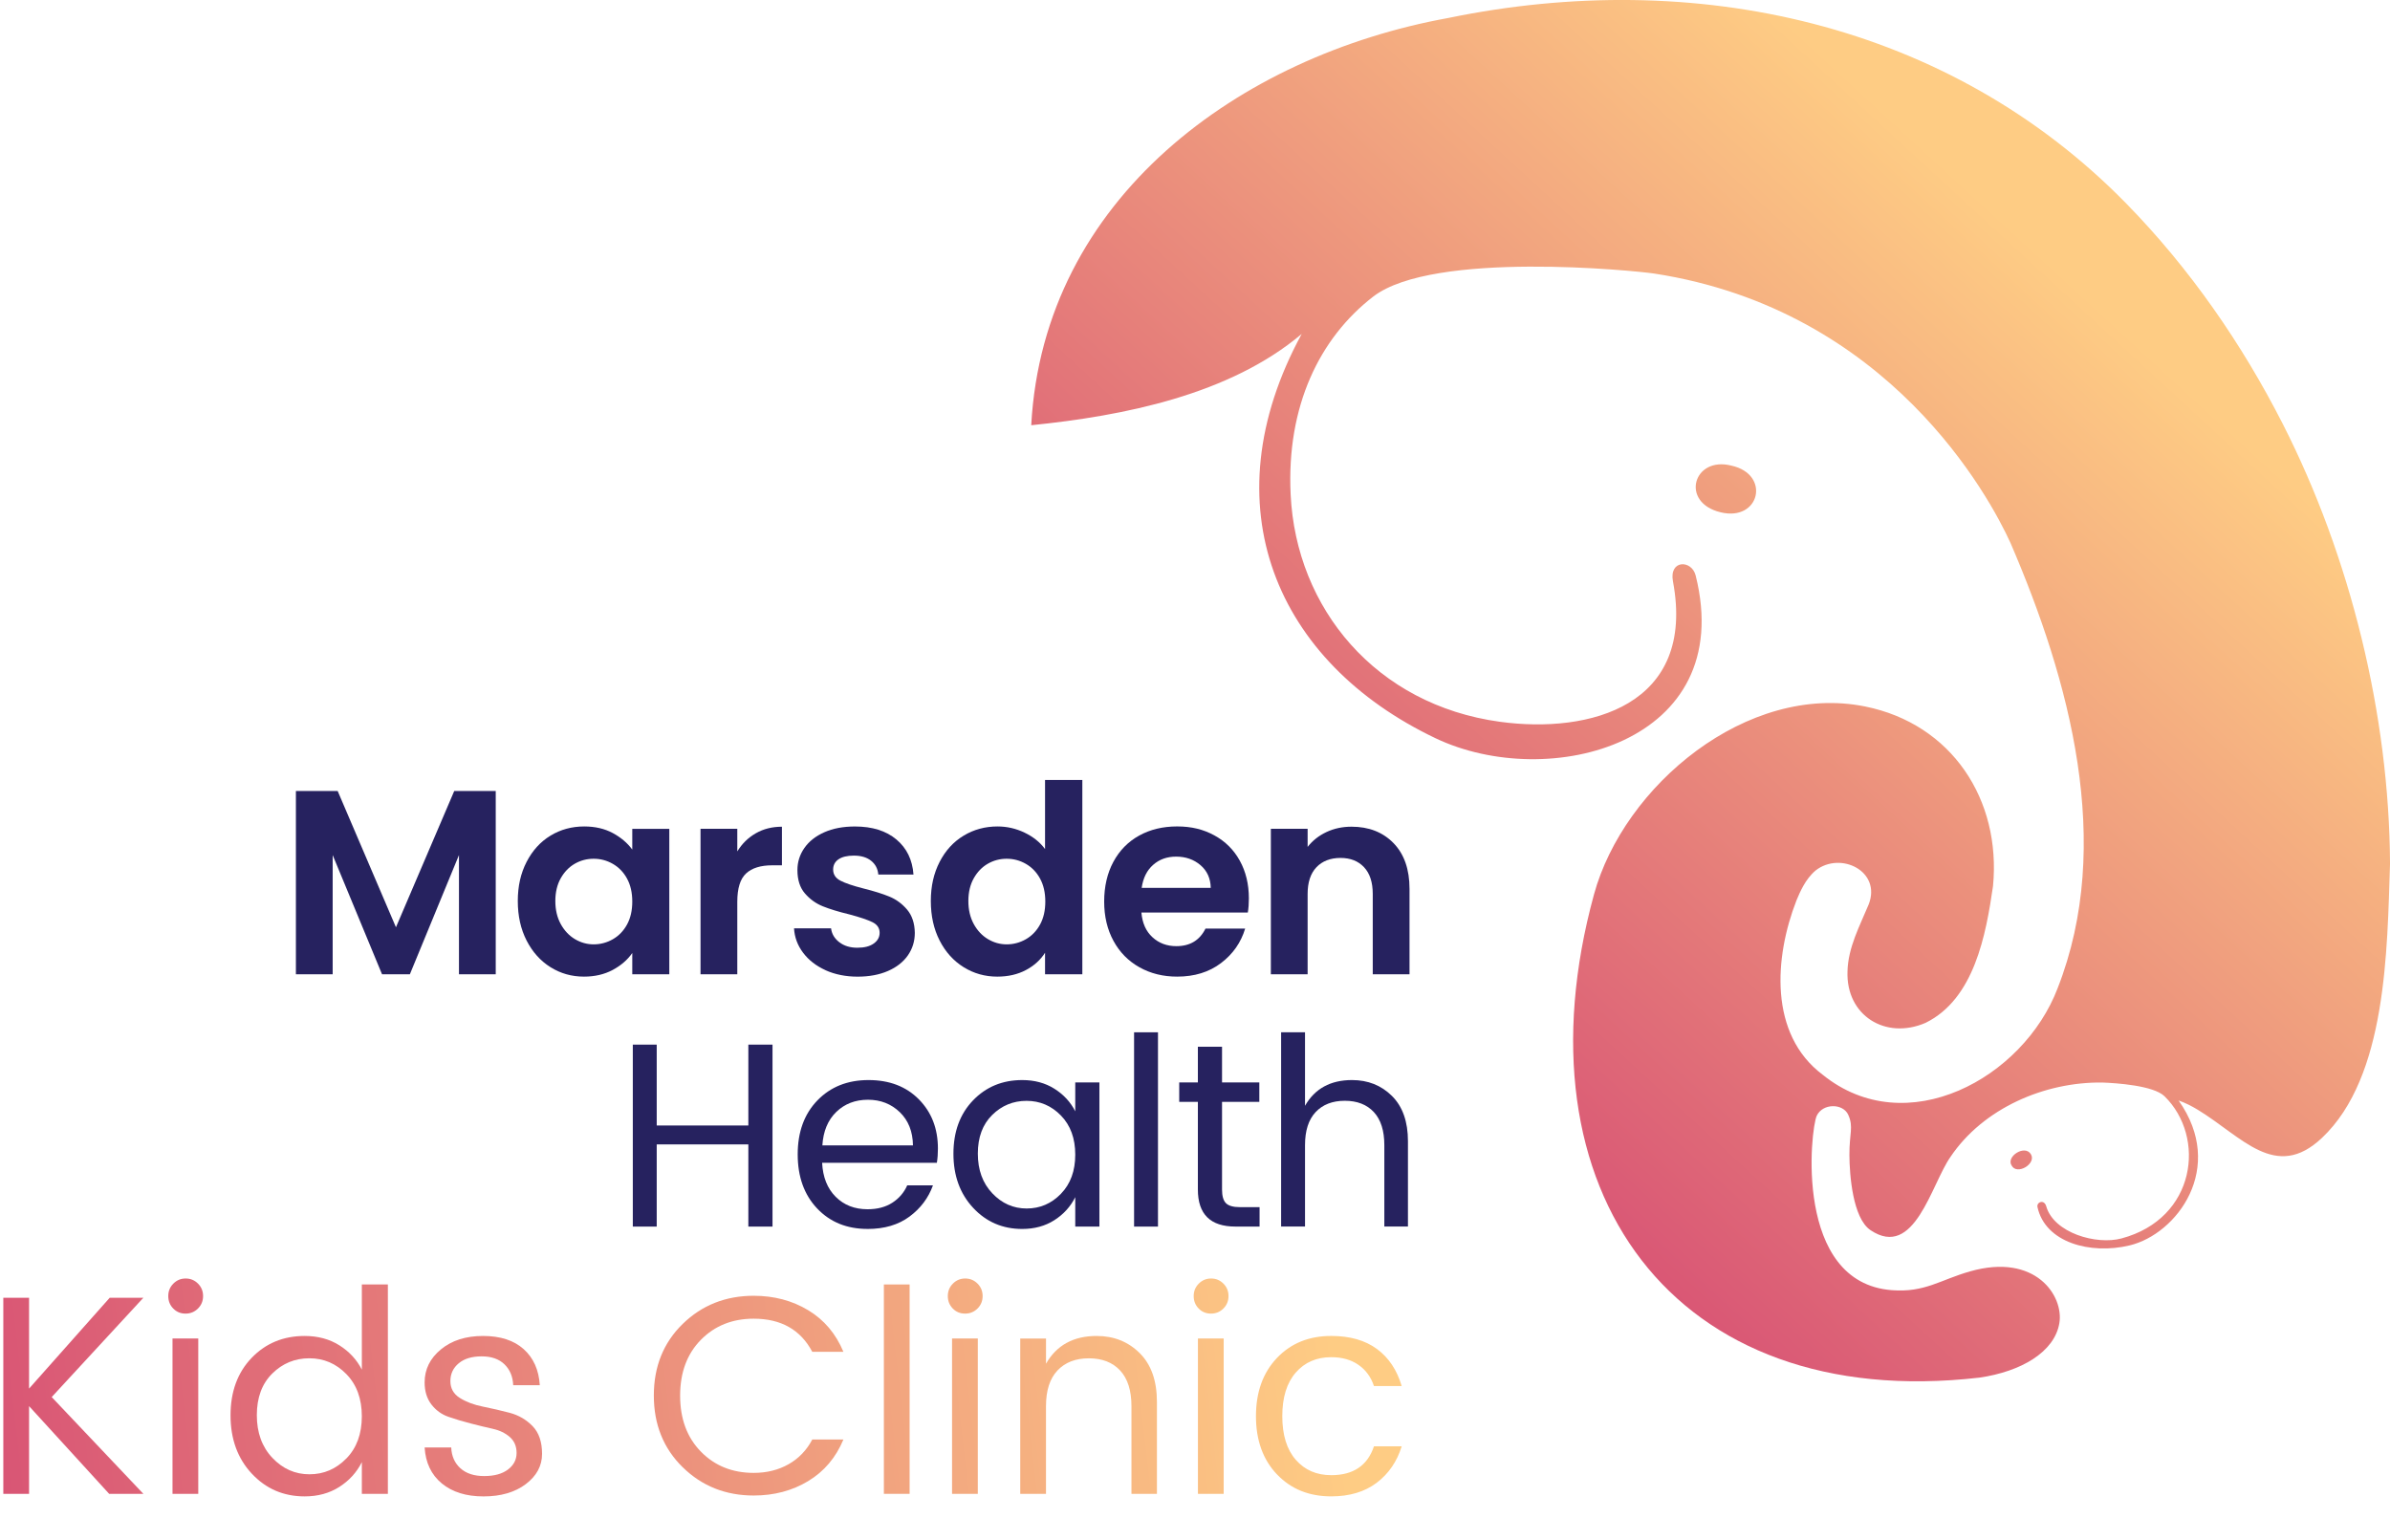
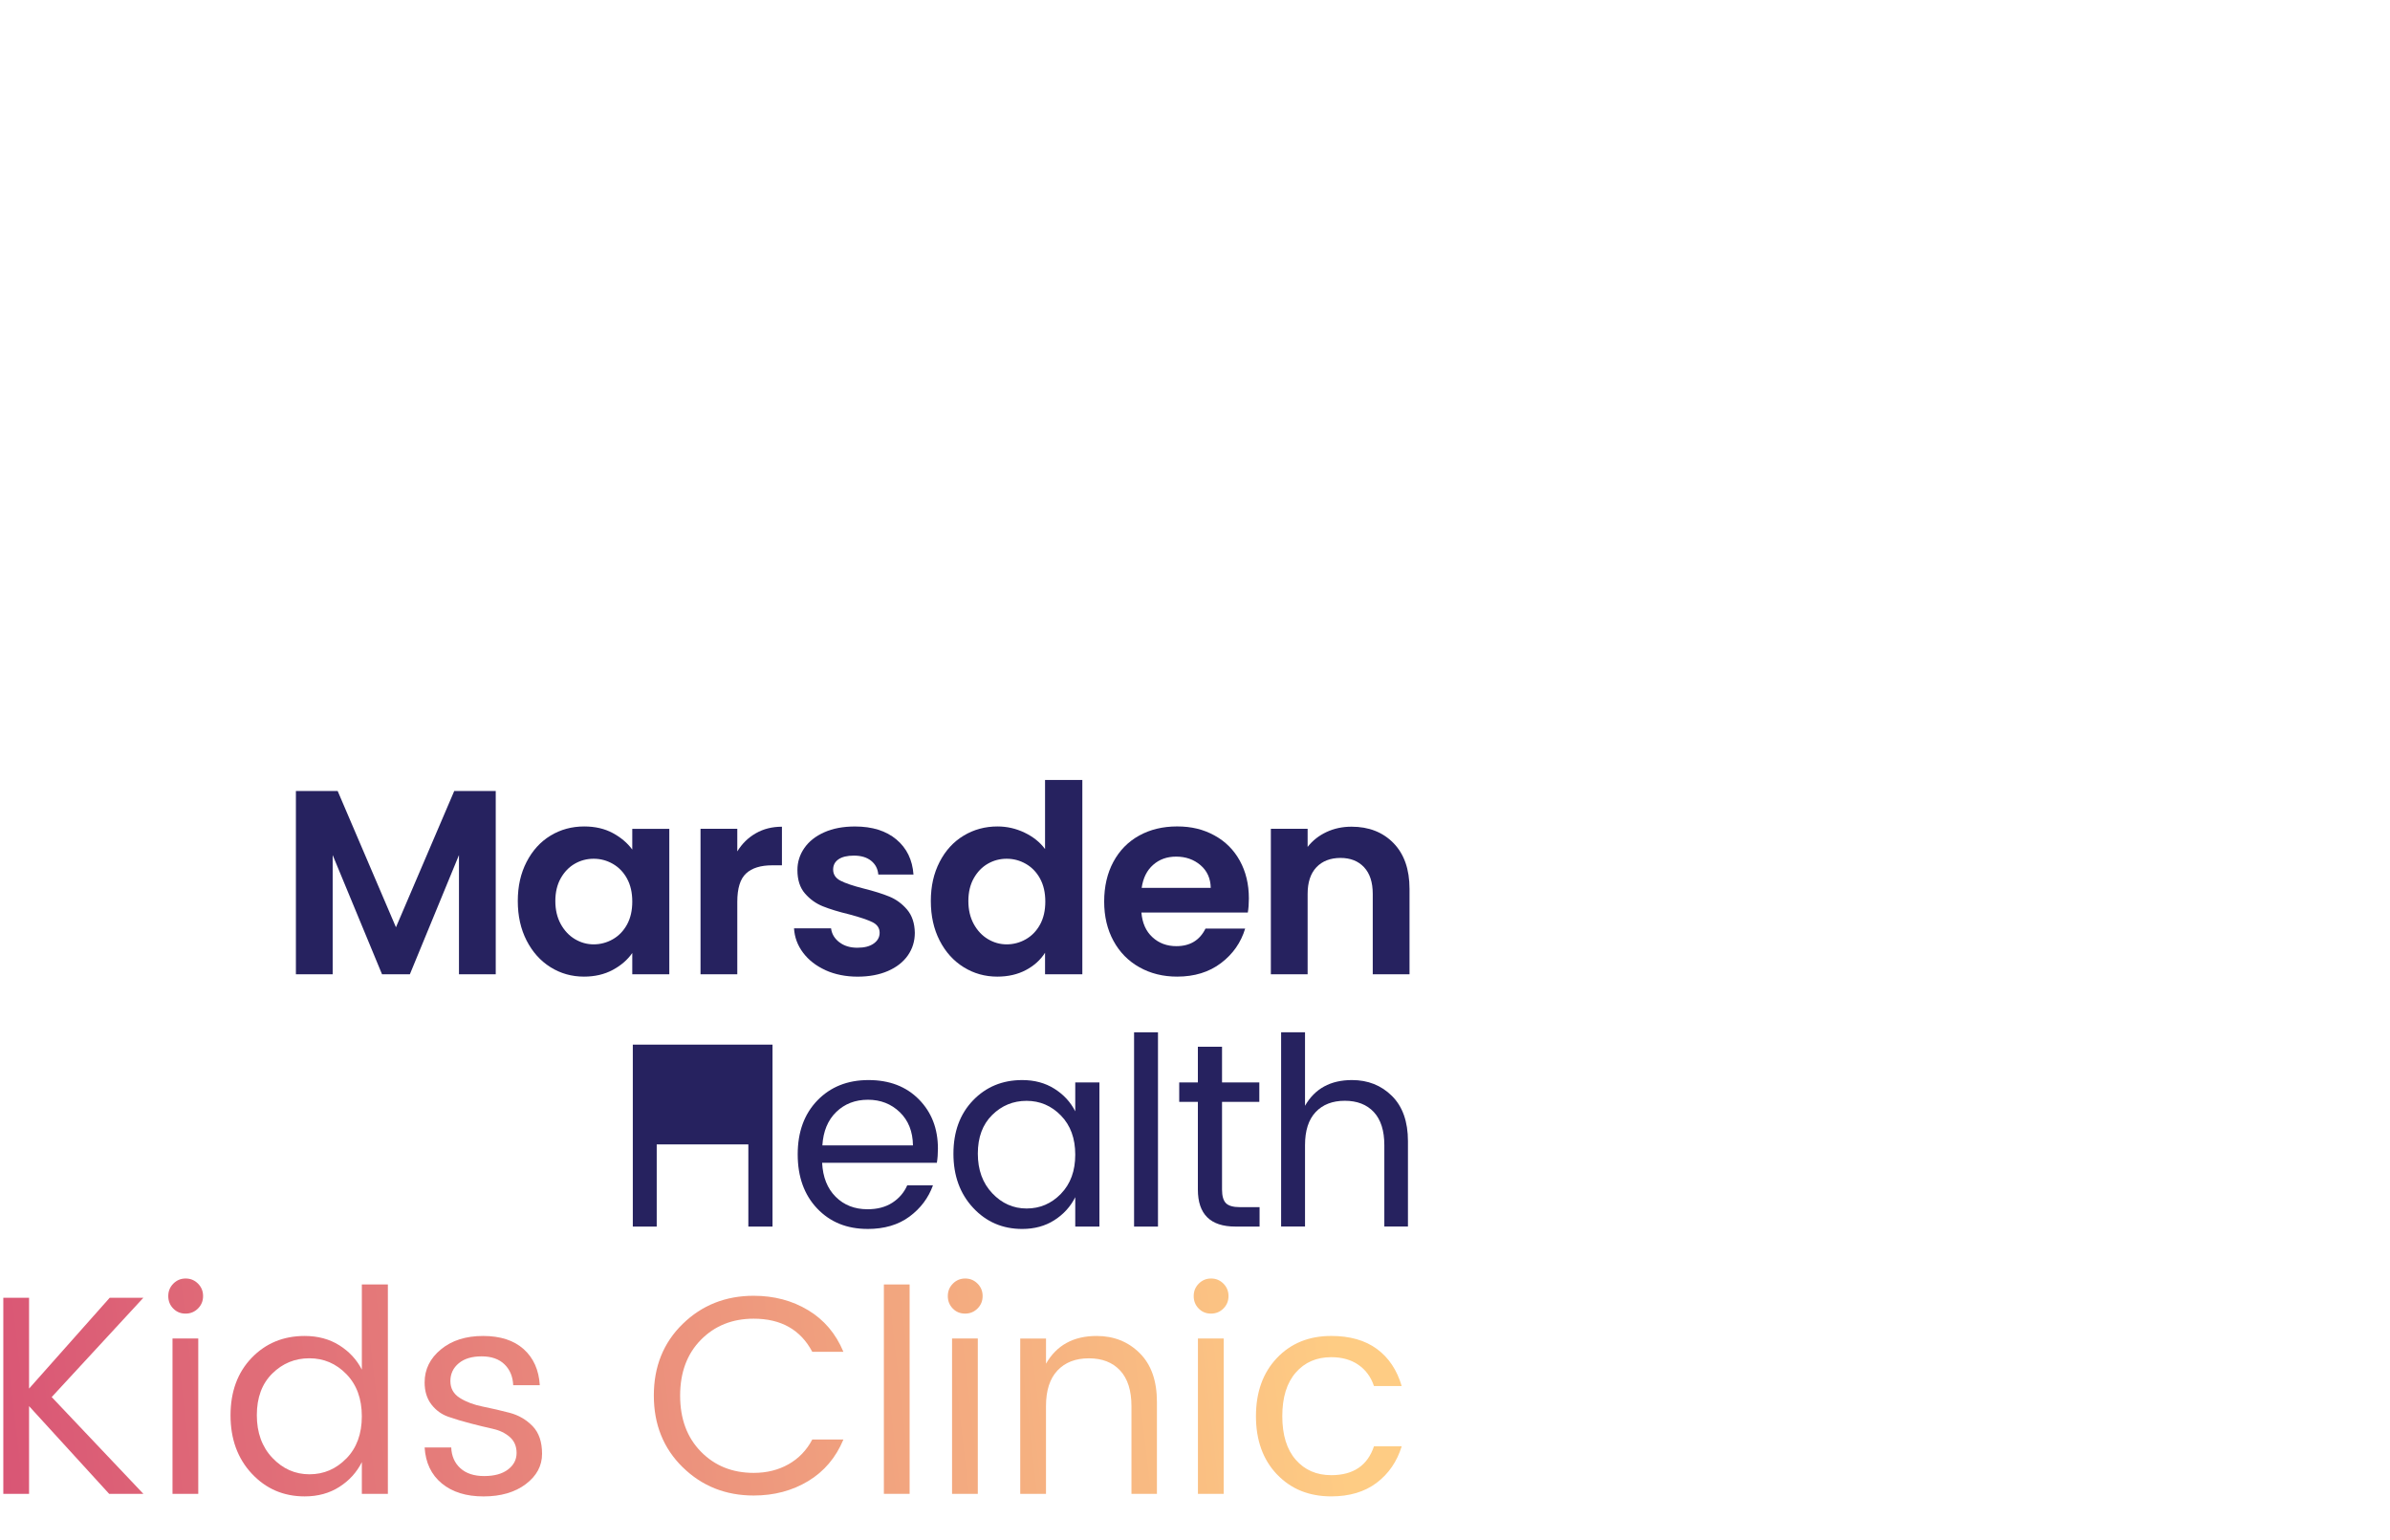
<svg xmlns="http://www.w3.org/2000/svg" xmlns:xlink="http://www.w3.org/1999/xlink" id="a" data-name="Layer 1" viewBox="0 0 1110.83 715.79">
  <defs>
    <linearGradient id="b" data-name="Kids Gradient" x1="641.31" y1="482.97" x2="963.99" y2="132.05" gradientUnits="userSpaceOnUse">
      <stop offset="0" stop-color="#d95675" />
      <stop offset="1" stop-color="#fecc84" />
    </linearGradient>
    <linearGradient id="c" data-name="Kids Gradient" x1="-1.92" y1="652.95" x2="614.73" y2="581.8" xlink:href="#b" />
    <linearGradient id="d" data-name="Kids Gradient" x1="-1.71" y1="654.79" x2="614.94" y2="583.63" xlink:href="#b" />
    <linearGradient id="e" data-name="Kids Gradient" x1="-.44" y1="665.86" x2="616.22" y2="594.7" xlink:href="#b" />
    <linearGradient id="f" data-name="Kids Gradient" x1="1.66" y1="684" x2="618.32" y2="612.85" xlink:href="#b" />
    <linearGradient id="g" data-name="Kids Gradient" x1="2.22" y1="688.9" x2="618.88" y2="617.75" xlink:href="#b" />
    <linearGradient id="h" data-name="Kids Gradient" x1="2.75" y1="693.48" x2="619.41" y2="622.33" xlink:href="#b" />
    <linearGradient id="i" data-name="Kids Gradient" x1="3.05" y1="696.04" x2="619.71" y2="624.89" xlink:href="#b" />
    <linearGradient id="j" data-name="Kids Gradient" x1="5.35" y1="716.03" x2="622.01" y2="644.87" xlink:href="#b" />
    <linearGradient id="k" data-name="Kids Gradient" x1="4.55" y1="709.06" x2="621.21" y2="637.9" xlink:href="#b" />
    <linearGradient id="l" data-name="Kids Gradient" x1="6.84" y1="728.88" x2="623.49" y2="657.73" xlink:href="#b" />
  </defs>
-   <path d="m479.3,197.63c5.73-105.56,96.96-171.68,193.72-189.25,114.54-23.64,232.86,1.92,315.41,86.4,29.37,30.06,53.6,65,72.64,102.42,31.35,61.63,49.42,134.99,49.77,204.33-1.35,40.08-1.45,98.92-31.64,127.39-21.57,20.34-37.13-.6-57.79-13.13-2.69-1.63-5.73-3.19-8.83-4.26,22.18,31.33-.8,62.11-22.79,67.36-18.34,4.38-39.22-1.35-42.81-17.83-.5-2.29,3.09-3.8,4.08-.33,3.53,12.37,23.28,18.05,34.96,14.92,34.72-9.28,39.37-47.14,20.01-66.09-5.08-4.98-22.33-6.15-28.95-6.38-26.74-.34-55.29,11.92-70.51,34.53-8.96,12.69-16.69,47.85-37.19,34.09-8.3-5.57-9.75-25.78-9.81-34.86-.07-10.18,2.03-13.06-.54-18.75-2.45-5.43-11.85-5.43-14.64.42-2.91,6.1-10.76,77.57,34.85,81.08,15.43,1.19,22.41-4.76,36.42-8.74,30.54-8.68,43.62,11.49,41.49,24.08-2.26,13.42-17.78,22.51-37.13,25.31-142.36,16.42-216.77-87.21-179.18-224.54,13.87-50.69,71.26-98.46,126.01-87.42,40.29,8.12,63.31,43.34,59.47,83.46-3.29,22.75-8.73,52.49-31.38,63.61-18.57,8.01-37-3.41-36.26-23.92.25-11.11,5.67-21.08,9.83-31.1,6.1-15.47-13.05-24.86-24.62-15.84-4.89,4.11-7.37,10.25-8.91,13.89-10.3,26.36-12.95,62.22,12.16,81.07,38.88,31.44,93.25,1.64,109.19-40.17,26.39-67.25,5.55-143.31-21.89-207.01-9.65-21.2-56.22-108.33-165.47-125.2-8.63-1.33-102.83-10.85-130.74,10.7-24.91,19.24-40.33,50.88-38.37,91.93,2.53,53.07,39.67,97.82,97.24,105.69,41.73,5.71,91.28-7.47,80.46-65.26-1.89-10.12,8.71-10.12,10.56-2.7,19.47,78.06-68.27,100.69-120.92,75.61-74.02-35.27-105.63-108.09-62.2-187.92-33.52,28.3-82.74,38.08-125.72,42.43Zm464.62,338.86c-2.82-4.63-11.72,1.14-8.94,5.28,2.48,4.65,11.66-.86,8.94-5.28Zm-139.15-320.05c-17.73-4.57-24.08,17.17-5.03,21.69,18.19,4.42,23.37-17.63,5.03-21.69Z" style="fill: url(#b); stroke-width: 0px;" />
  <g>
    <path d="m230.41,367.67v85.19h-17.09v-55.41l-22.82,55.41h-12.94l-22.94-55.41v55.41h-17.09v-85.19h19.41l27.09,63.34,27.09-63.34h19.28Z" style="fill: #26225f; stroke-width: 0px;" />
    <path d="m244.75,400.62c2.73-5.29,6.43-9.36,11.11-12.2,4.68-2.85,9.9-4.27,15.68-4.27,5.04,0,9.46,1.02,13.24,3.05,3.78,2.04,6.81,4.6,9.09,7.69v-9.64h17.21v67.61h-17.21v-9.89c-2.2,3.17-5.23,5.8-9.09,7.87-3.87,2.07-8.32,3.11-13.36,3.11-5.7,0-10.88-1.46-15.56-4.39-4.68-2.93-8.38-7.06-11.11-12.39-2.73-5.33-4.09-11.45-4.09-18.37s1.36-12.89,4.09-18.18Zm46.68,7.75c-1.63-2.97-3.83-5.25-6.59-6.83-2.77-1.59-5.74-2.38-8.91-2.38s-6.1.77-8.79,2.32c-2.69,1.55-4.86,3.8-6.53,6.77-1.67,2.97-2.5,6.49-2.5,10.56s.83,7.63,2.5,10.68c1.67,3.05,3.86,5.39,6.59,7.02,2.72,1.63,5.63,2.44,8.73,2.44s6.14-.79,8.91-2.38c2.77-1.59,4.96-3.86,6.59-6.83,1.63-2.97,2.44-6.53,2.44-10.68s-.81-7.71-2.44-10.68Z" style="fill: #26225f; stroke-width: 0px;" />
    <path d="m351.29,387.32c3.54-2.03,7.59-3.05,12.14-3.05v17.94h-4.52c-5.37,0-9.42,1.26-12.14,3.78-2.73,2.52-4.09,6.92-4.09,13.18v33.68h-17.09v-67.61h17.09v10.5c2.2-3.58,5.06-6.39,8.6-8.42Z" style="fill: #26225f; stroke-width: 0px;" />
    <path d="m383.7,450.96c-4.39-1.99-7.87-4.7-10.44-8.12s-3.97-7.2-4.21-11.35h17.21c.32,2.6,1.61,4.76,3.84,6.47,2.24,1.71,5.02,2.56,8.36,2.56s5.8-.65,7.63-1.95c1.83-1.3,2.75-2.97,2.75-5,0-2.2-1.12-3.84-3.36-4.94-2.24-1.1-5.8-2.3-10.68-3.6-5.05-1.22-9.17-2.48-12.39-3.78-3.21-1.3-5.98-3.29-8.3-5.98-2.32-2.68-3.48-6.3-3.48-10.86,0-3.74,1.08-7.16,3.23-10.25,2.15-3.09,5.25-5.53,9.28-7.32,4.03-1.79,8.77-2.68,14.22-2.68,8.05,0,14.48,2.01,19.28,6.04,4.8,4.03,7.44,9.46,7.93,16.29h-16.35c-.24-2.68-1.36-4.82-3.36-6.41-1.99-1.59-4.66-2.38-7.99-2.38-3.09,0-5.47.57-7.14,1.71-1.67,1.14-2.5,2.73-2.5,4.76,0,2.28,1.14,4.01,3.42,5.19,2.28,1.18,5.82,2.38,10.62,3.6,4.88,1.22,8.91,2.48,12.08,3.78,3.17,1.3,5.92,3.32,8.24,6.04,2.32,2.73,3.52,6.33,3.6,10.8,0,3.91-1.08,7.41-3.23,10.5-2.16,3.09-5.25,5.51-9.28,7.26-4.03,1.75-8.73,2.62-14.1,2.62s-10.5-1-14.89-2.99Z" style="fill: #26225f; stroke-width: 0px;" />
    <path d="m436.72,400.62c2.73-5.29,6.45-9.36,11.17-12.2,4.72-2.85,9.97-4.27,15.74-4.27,4.39,0,8.58.96,12.57,2.87,3.99,1.91,7.16,4.45,9.52,7.63v-32.1h17.33v90.31h-17.33v-10.01c-2.12,3.34-5.09,6.02-8.91,8.05-3.83,2.03-8.26,3.05-13.3,3.05-5.7,0-10.9-1.46-15.62-4.39-4.72-2.93-8.44-7.06-11.17-12.39-2.73-5.33-4.09-11.45-4.09-18.37s1.36-12.89,4.09-18.18Zm46.68,7.75c-1.63-2.97-3.83-5.25-6.59-6.83-2.77-1.59-5.74-2.38-8.91-2.38s-6.1.77-8.79,2.32c-2.69,1.55-4.86,3.8-6.53,6.77-1.67,2.97-2.5,6.49-2.5,10.56s.83,7.63,2.5,10.68c1.67,3.05,3.86,5.39,6.59,7.02,2.72,1.63,5.63,2.44,8.73,2.44s6.14-.79,8.91-2.38c2.77-1.59,4.96-3.86,6.59-6.83,1.63-2.97,2.44-6.53,2.44-10.68s-.81-7.71-2.44-10.68Z" style="fill: #26225f; stroke-width: 0px;" />
    <path d="m579.94,424.17h-49.43c.41,4.88,2.11,8.71,5.13,11.47,3.01,2.77,6.71,4.15,11.11,4.15,6.35,0,10.86-2.73,13.55-8.18h18.43c-1.95,6.51-5.7,11.86-11.23,16.05-5.53,4.19-12.33,6.29-20.38,6.29-6.51,0-12.35-1.44-17.51-4.33-5.17-2.89-9.2-6.98-12.08-12.27-2.89-5.29-4.33-11.39-4.33-18.31s1.42-13.14,4.27-18.43c2.85-5.29,6.83-9.36,11.96-12.2,5.13-2.85,11.02-4.27,17.7-4.27s12.18,1.38,17.27,4.15c5.08,2.77,9.03,6.69,11.84,11.78,2.81,5.09,4.21,10.92,4.21,17.51,0,2.44-.16,4.64-.49,6.59Zm-17.21-11.47c-.08-4.39-1.67-7.91-4.76-10.56-3.09-2.64-6.88-3.97-11.35-3.97-4.23,0-7.79,1.28-10.68,3.84-2.89,2.56-4.66,6.12-5.31,10.68h32.1Z" style="fill: #26225f; stroke-width: 0px;" />
    <path d="m647.68,391.89c4.96,5.09,7.44,12.19,7.44,21.3v39.66h-17.09v-37.35c0-5.37-1.34-9.5-4.03-12.39-2.69-2.89-6.35-4.33-10.98-4.33s-8.44,1.45-11.17,4.33c-2.73,2.89-4.09,7.02-4.09,12.39v37.35h-17.09v-67.61h17.09v8.42c2.28-2.93,5.19-5.23,8.73-6.9,3.54-1.67,7.42-2.5,11.66-2.5,8.05,0,14.56,2.54,19.53,7.63Z" style="fill: #26225f; stroke-width: 0px;" />
-     <path d="m347.82,485.56h11.23v84.58h-11.23v-38.2h-42.59v38.2h-11.11v-84.58h11.11v37.59h42.59v-37.59Z" style="fill: #26225f; stroke-width: 0px;" />
+     <path d="m347.82,485.56h11.23v84.58h-11.23v-38.2h-42.59v38.2h-11.11v-84.58h11.11h42.59v-37.59Z" style="fill: #26225f; stroke-width: 0px;" />
    <path d="m403.22,571.23c-9.6,0-17.41-3.17-23.43-9.52-6.02-6.35-9.03-14.73-9.03-25.14s3.05-18.77,9.15-25.08c6.1-6.3,14.01-9.46,23.74-9.46s17.53,2.99,23.43,8.97c5.9,5.98,8.85,13.61,8.85,22.88,0,2.36-.16,4.56-.49,6.59h-53.33c.32,6.67,2.42,11.94,6.29,15.81,3.86,3.87,8.81,5.8,14.83,5.8,4.56,0,8.4-1.02,11.53-3.05,3.13-2.03,5.43-4.72,6.9-8.05h11.96c-2.12,5.86-5.76,10.7-10.92,14.52-5.17,3.83-11.66,5.74-19.47,5.74Zm15.01-54.25c-3.99-3.86-8.93-5.8-14.83-5.8s-10.8,1.89-14.71,5.67-6.06,8.97-6.47,15.56h42.11c-.08-6.43-2.12-11.57-6.1-15.44Z" style="fill: #26225f; stroke-width: 0px;" />
    <path d="m452.29,561.41c-6.1-6.55-9.15-14.93-9.15-25.14s3.03-18.47,9.09-24.78c6.06-6.3,13.69-9.46,22.88-9.46,5.69,0,10.68,1.34,14.95,4.03,4.27,2.68,7.51,6.18,9.7,10.5v-13.42h11.23v67h-11.23v-13.67c-2.2,4.39-5.43,7.95-9.7,10.68-4.27,2.73-9.26,4.09-14.95,4.09-9.11,0-16.72-3.27-22.82-9.83Zm40.82-6.53c4.43-4.56,6.65-10.62,6.65-18.18s-2.22-13.63-6.65-18.18c-4.44-4.56-9.76-6.83-15.99-6.83s-11.55,2.2-15.99,6.59c-4.44,4.39-6.65,10.37-6.65,17.94s2.24,13.71,6.71,18.43c4.47,4.72,9.8,7.08,15.99,7.08s11.49-2.28,15.93-6.83Z" style="fill: #26225f; stroke-width: 0px;" />
    <path d="m527.1,570.14v-90.31h11.11v90.31h-11.11Z" style="fill: #26225f; stroke-width: 0px;" />
    <path d="m576.28,561.1h9.15v9.03h-11.23c-11.64,0-17.45-5.74-17.45-17.21v-40.76h-8.67v-9.03h8.67v-16.6h11.23v16.6h17.33v9.03h-17.33v40.76c0,3.01.61,5.13,1.83,6.35,1.22,1.22,3.38,1.83,6.47,1.83Z" style="fill: #26225f; stroke-width: 0px;" />
    <path d="m606.55,479.82v34.17c4.56-7.97,11.84-11.96,21.85-11.96,7.4,0,13.59,2.46,18.55,7.38,4.96,4.92,7.44,11.94,7.44,21.05v39.66h-10.98v-37.83c0-6.75-1.63-11.88-4.88-15.38-3.26-3.5-7.75-5.25-13.49-5.25s-10.25,1.75-13.55,5.25c-3.29,3.5-4.94,8.62-4.94,15.38v37.83h-11.11v-90.31h11.11Z" style="fill: #26225f; stroke-width: 0px;" />
  </g>
  <g>
    <path d="m13.51,694.36H1.54v-91.14h11.97v42.22l37.48-42.22h15.65l-42.61,46.16,42.61,44.98h-15.91l-37.22-40.77v40.77Z" style="fill: url(#c); stroke-width: 0px;" />
    <path d="m92.02,608.22c-1.58,1.58-3.51,2.37-5.79,2.37s-4.19-.79-5.72-2.37c-1.54-1.58-2.3-3.51-2.3-5.79s.79-4.21,2.37-5.79,3.48-2.37,5.72-2.37,4.14.79,5.72,2.37c1.58,1.58,2.37,3.51,2.37,5.79s-.79,4.21-2.37,5.79Zm-11.84,86.14v-72.2h11.97v72.2h-11.97Z" style="fill: url(#d); stroke-width: 0px;" />
    <path d="m117.01,684.96c-6.58-7.06-9.86-16.09-9.86-27.09s3.27-19.9,9.8-26.7c6.53-6.79,14.75-10.19,24.66-10.19,6.14,0,11.51,1.45,16.11,4.34,4.6,2.89,8.09,6.67,10.46,11.31v-39.59h12.1v97.32h-12.1v-14.73c-2.37,4.73-5.85,8.57-10.46,11.51-4.6,2.94-9.97,4.41-16.11,4.41-9.82,0-18.02-3.53-24.59-10.59Zm43.99-7.04c4.78-4.91,7.17-11.44,7.17-19.6s-2.39-14.68-7.17-19.6c-4.78-4.91-10.52-7.37-17.23-7.37s-12.45,2.37-17.23,7.1c-4.78,4.73-7.17,11.18-7.17,19.33s2.41,14.78,7.23,19.86c4.82,5.09,10.56,7.63,17.23,7.63s12.38-2.45,17.16-7.37Z" style="fill: url(#e); stroke-width: 0px;" />
    <path d="m197.36,642.55c0-6.05,2.52-11.16,7.56-15.32,5.04-4.16,11.57-6.25,19.6-6.25s14.31,2.04,18.87,6.12c4.56,4.08,7.06,9.67,7.5,16.77h-12.36c-.18-4.03-1.54-7.28-4.08-9.73-2.54-2.45-6.07-3.68-10.59-3.68s-8.07,1.07-10.65,3.22c-2.59,2.15-3.88,4.91-3.88,8.29s1.47,5.98,4.41,7.83c2.94,1.84,6.49,3.18,10.65,4.01,4.16.83,8.33,1.8,12.49,2.89,4.16,1.1,7.71,3.16,10.65,6.18,2.94,3.03,4.41,7.32,4.41,12.89s-2.52,10.26-7.56,14.07c-5.04,3.81-11.6,5.72-19.66,5.72s-14.53-2.02-19.4-6.05c-4.87-4.03-7.52-9.6-7.96-16.7h12.36c.17,4.03,1.6,7.26,4.27,9.67,2.67,2.41,6.36,3.62,11.05,3.62s8.37-1.01,11.05-3.03c2.67-2.02,4.01-4.58,4.01-7.69s-1.05-5.59-3.16-7.43c-2.1-1.84-4.73-3.11-7.89-3.81-3.16-.7-6.6-1.53-10.32-2.5-3.73-.96-7.17-1.99-10.32-3.09-3.16-1.1-5.79-3-7.89-5.72-2.1-2.72-3.16-6.14-3.16-10.26Z" style="fill: url(#f); stroke-width: 0px;" />
    <path d="m317.3,682c-8.94-8.77-13.41-19.88-13.41-33.34s4.47-24.55,13.41-33.27c8.94-8.72,19.95-13.09,33.01-13.09,9.47,0,17.91,2.24,25.32,6.71,7.41,4.47,12.87,10.92,16.37,19.33h-14.47c-5.44-10.26-14.51-15.39-27.22-15.39-9.91,0-18.08,3.27-24.53,9.8-6.44,6.53-9.67,15.19-9.67,25.97s3.22,19.46,9.67,26.04,14.62,9.86,24.53,9.86c6.05,0,11.44-1.33,16.18-4.01,4.73-2.67,8.42-6.51,11.05-11.51h14.47c-3.51,8.42-8.97,14.86-16.37,19.33-7.41,4.47-15.85,6.71-25.32,6.71-13.06,0-24.07-4.38-33.01-13.15Z" style="fill: url(#g); stroke-width: 0px;" />
    <path d="m410.81,694.36v-97.32h11.97v97.32h-11.97Z" style="fill: url(#h); stroke-width: 0px;" />
    <path d="m454.34,608.22c-1.58,1.58-3.51,2.37-5.79,2.37s-4.19-.79-5.72-2.37c-1.54-1.58-2.3-3.51-2.3-5.79s.79-4.21,2.37-5.79,3.48-2.37,5.72-2.37,4.14.79,5.72,2.37c1.58,1.58,2.37,3.51,2.37,5.79s-.79,4.21-2.37,5.79Zm-11.84,86.14v-72.2h11.97v72.2h-11.97Z" style="fill: url(#i); stroke-width: 0px;" />
    <path d="m486.17,622.16v11.71c4.91-8.59,12.76-12.89,23.54-12.89,7.98,0,14.64,2.65,19.99,7.96,5.35,5.31,8.02,12.87,8.02,22.69v42.74h-11.84v-40.77c0-7.28-1.76-12.8-5.26-16.57-3.51-3.77-8.35-5.66-14.53-5.66s-11.05,1.89-14.6,5.66c-3.55,3.77-5.33,9.29-5.33,16.57v40.77h-11.97v-72.2h11.97Z" style="fill: url(#j); stroke-width: 0px;" />
    <path d="m568.62,608.22c-1.58,1.58-3.51,2.37-5.79,2.37s-4.19-.79-5.72-2.37c-1.54-1.58-2.3-3.51-2.3-5.79s.79-4.21,2.37-5.79,3.48-2.37,5.72-2.37,4.14.79,5.72,2.37c1.58,1.58,2.37,3.51,2.37,5.79s-.79,4.21-2.37,5.79Zm-11.84,86.14v-72.2h11.97v72.2h-11.97Z" style="fill: url(#k); stroke-width: 0px;" />
    <path d="m593.48,685.29c-6.49-6.84-9.73-15.85-9.73-27.03s3.24-20.19,9.73-27.03c6.49-6.84,14.9-10.26,25.25-10.26,8.68,0,15.76,2.02,21.24,6.05,5.48,4.03,9.32,9.78,11.51,17.23h-12.89c-1.4-4.21-3.81-7.5-7.23-9.86-3.42-2.37-7.63-3.55-12.62-3.55-6.84,0-12.34,2.39-16.5,7.17-4.17,4.78-6.25,11.53-6.25,20.25s2.08,15.48,6.25,20.25c4.16,4.78,9.67,7.17,16.5,7.17,10.26,0,16.88-4.47,19.86-13.42h12.89c-2.19,7.1-6.07,12.76-11.64,16.97-5.57,4.21-12.61,6.31-21.11,6.31-10.35,0-18.76-3.42-25.25-10.26Z" style="fill: url(#l); stroke-width: 0px;" />
  </g>
</svg>